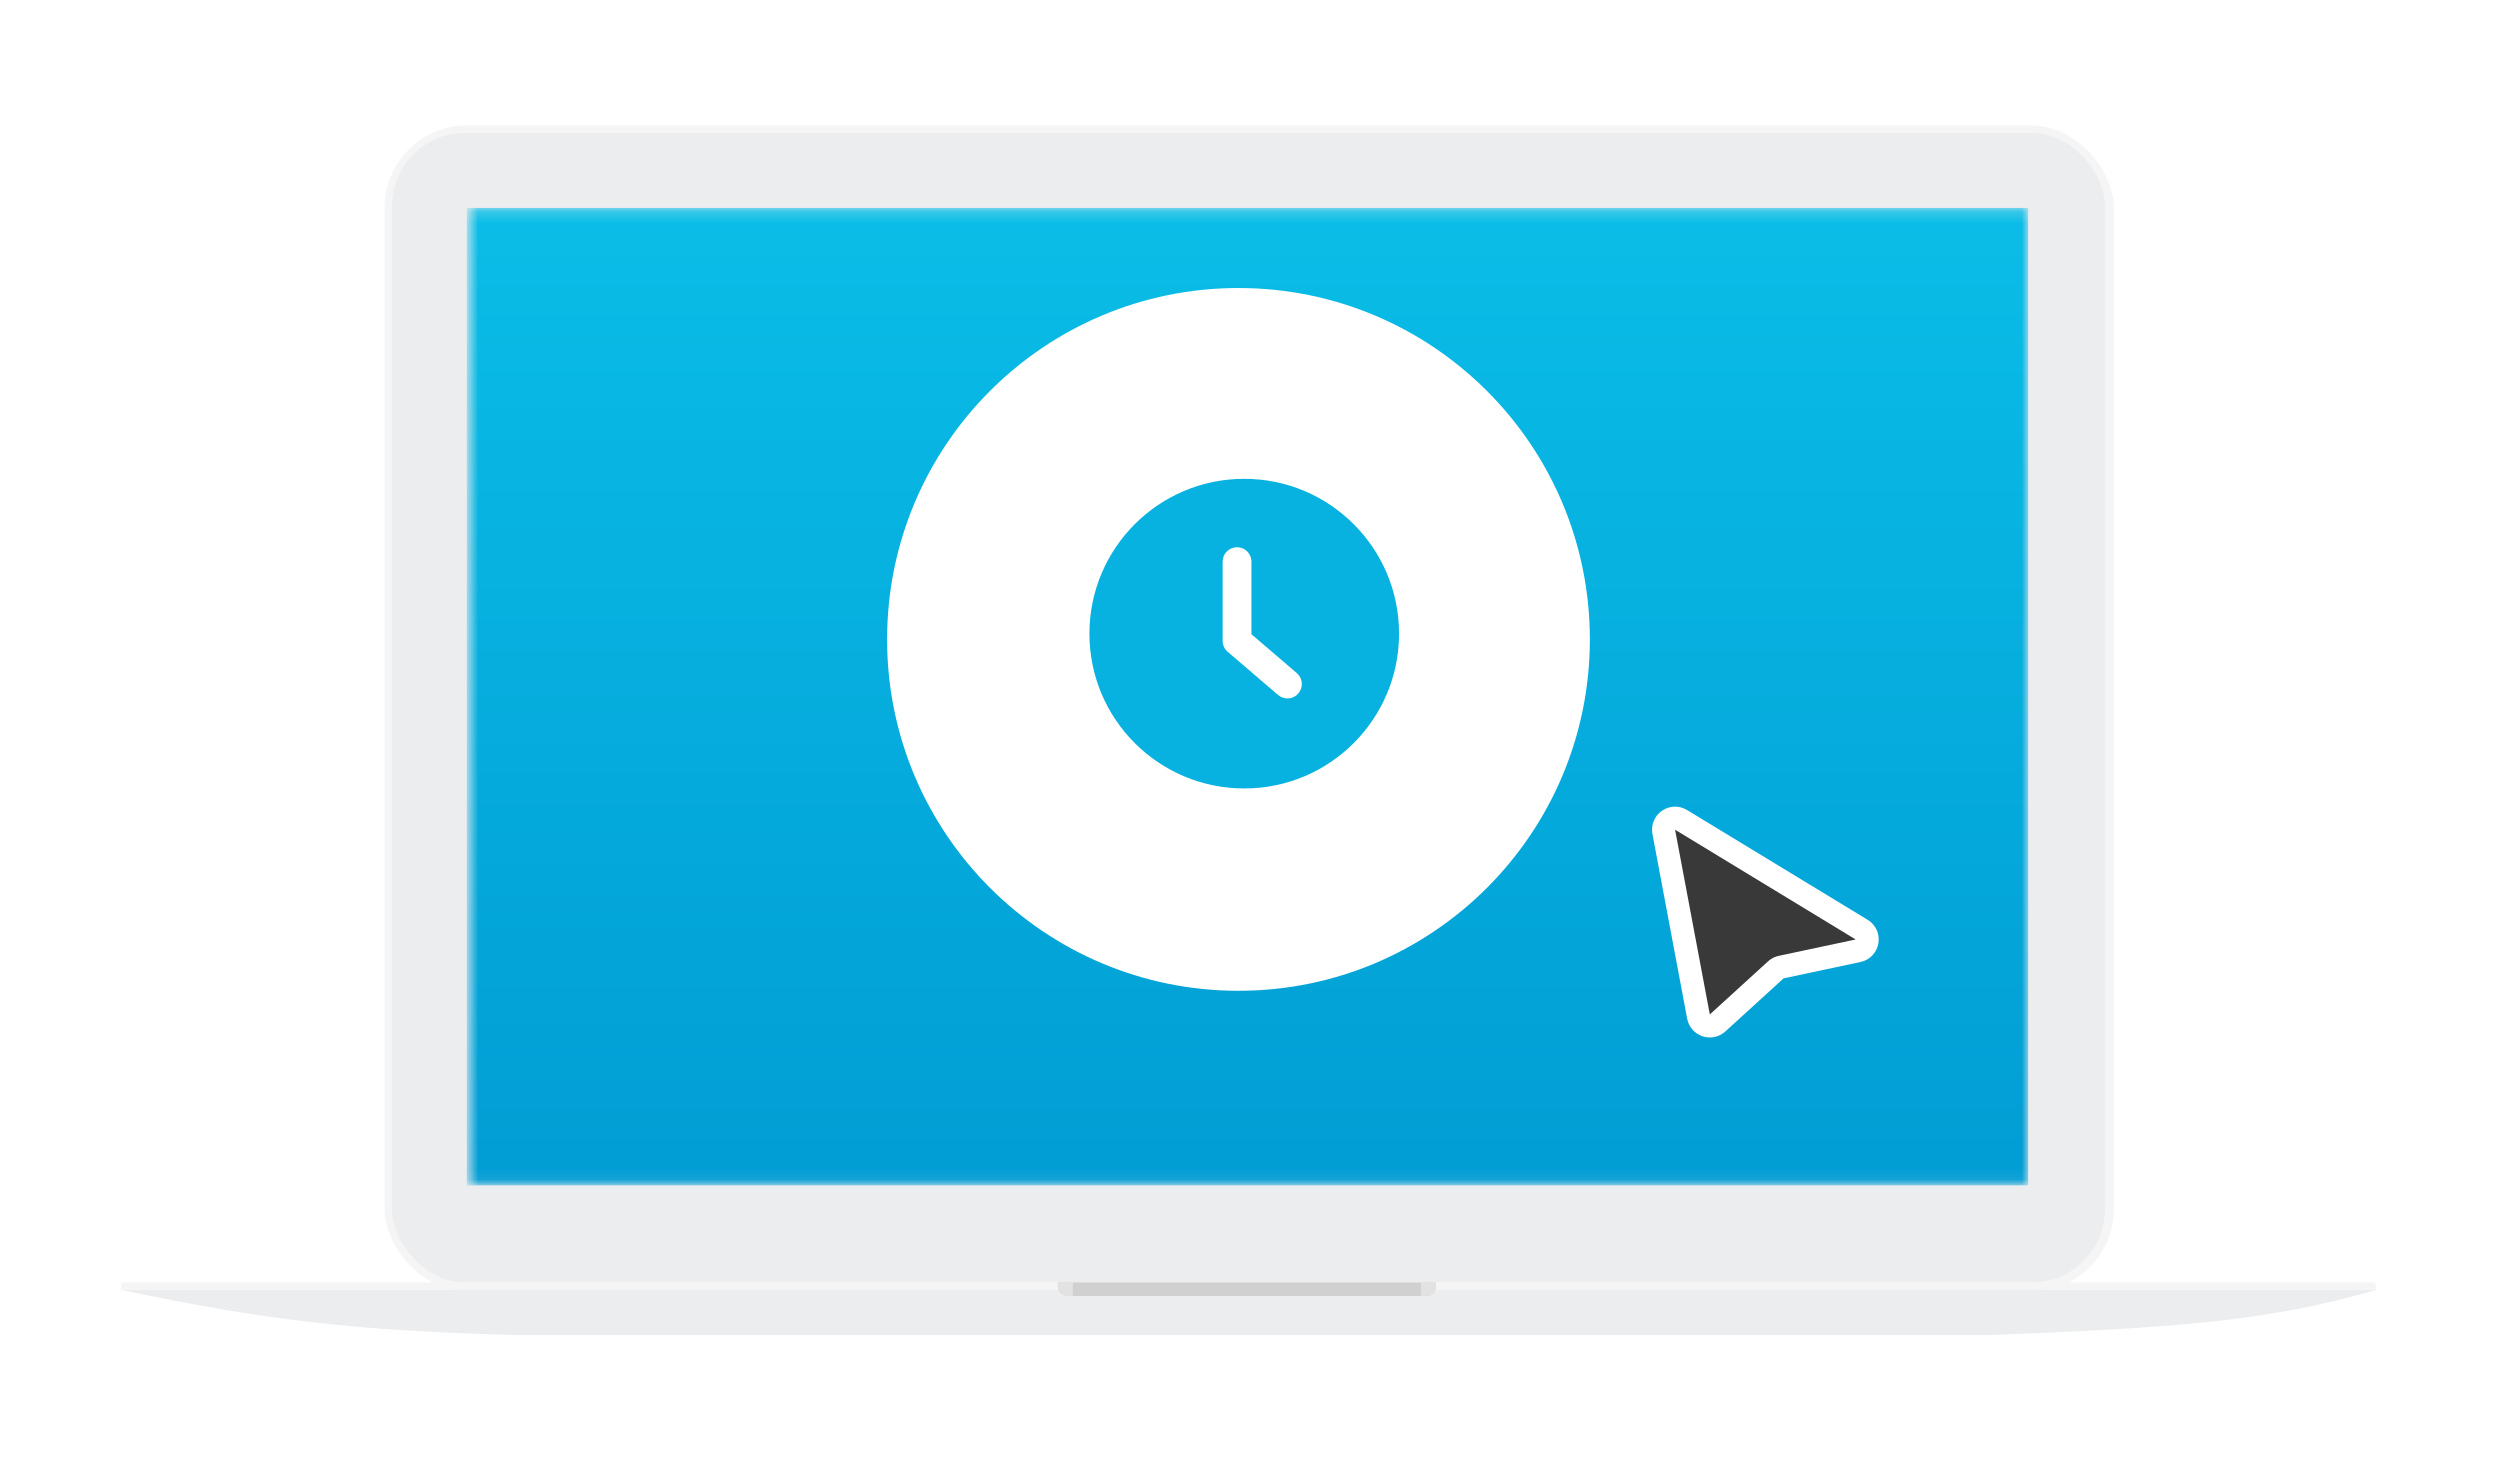
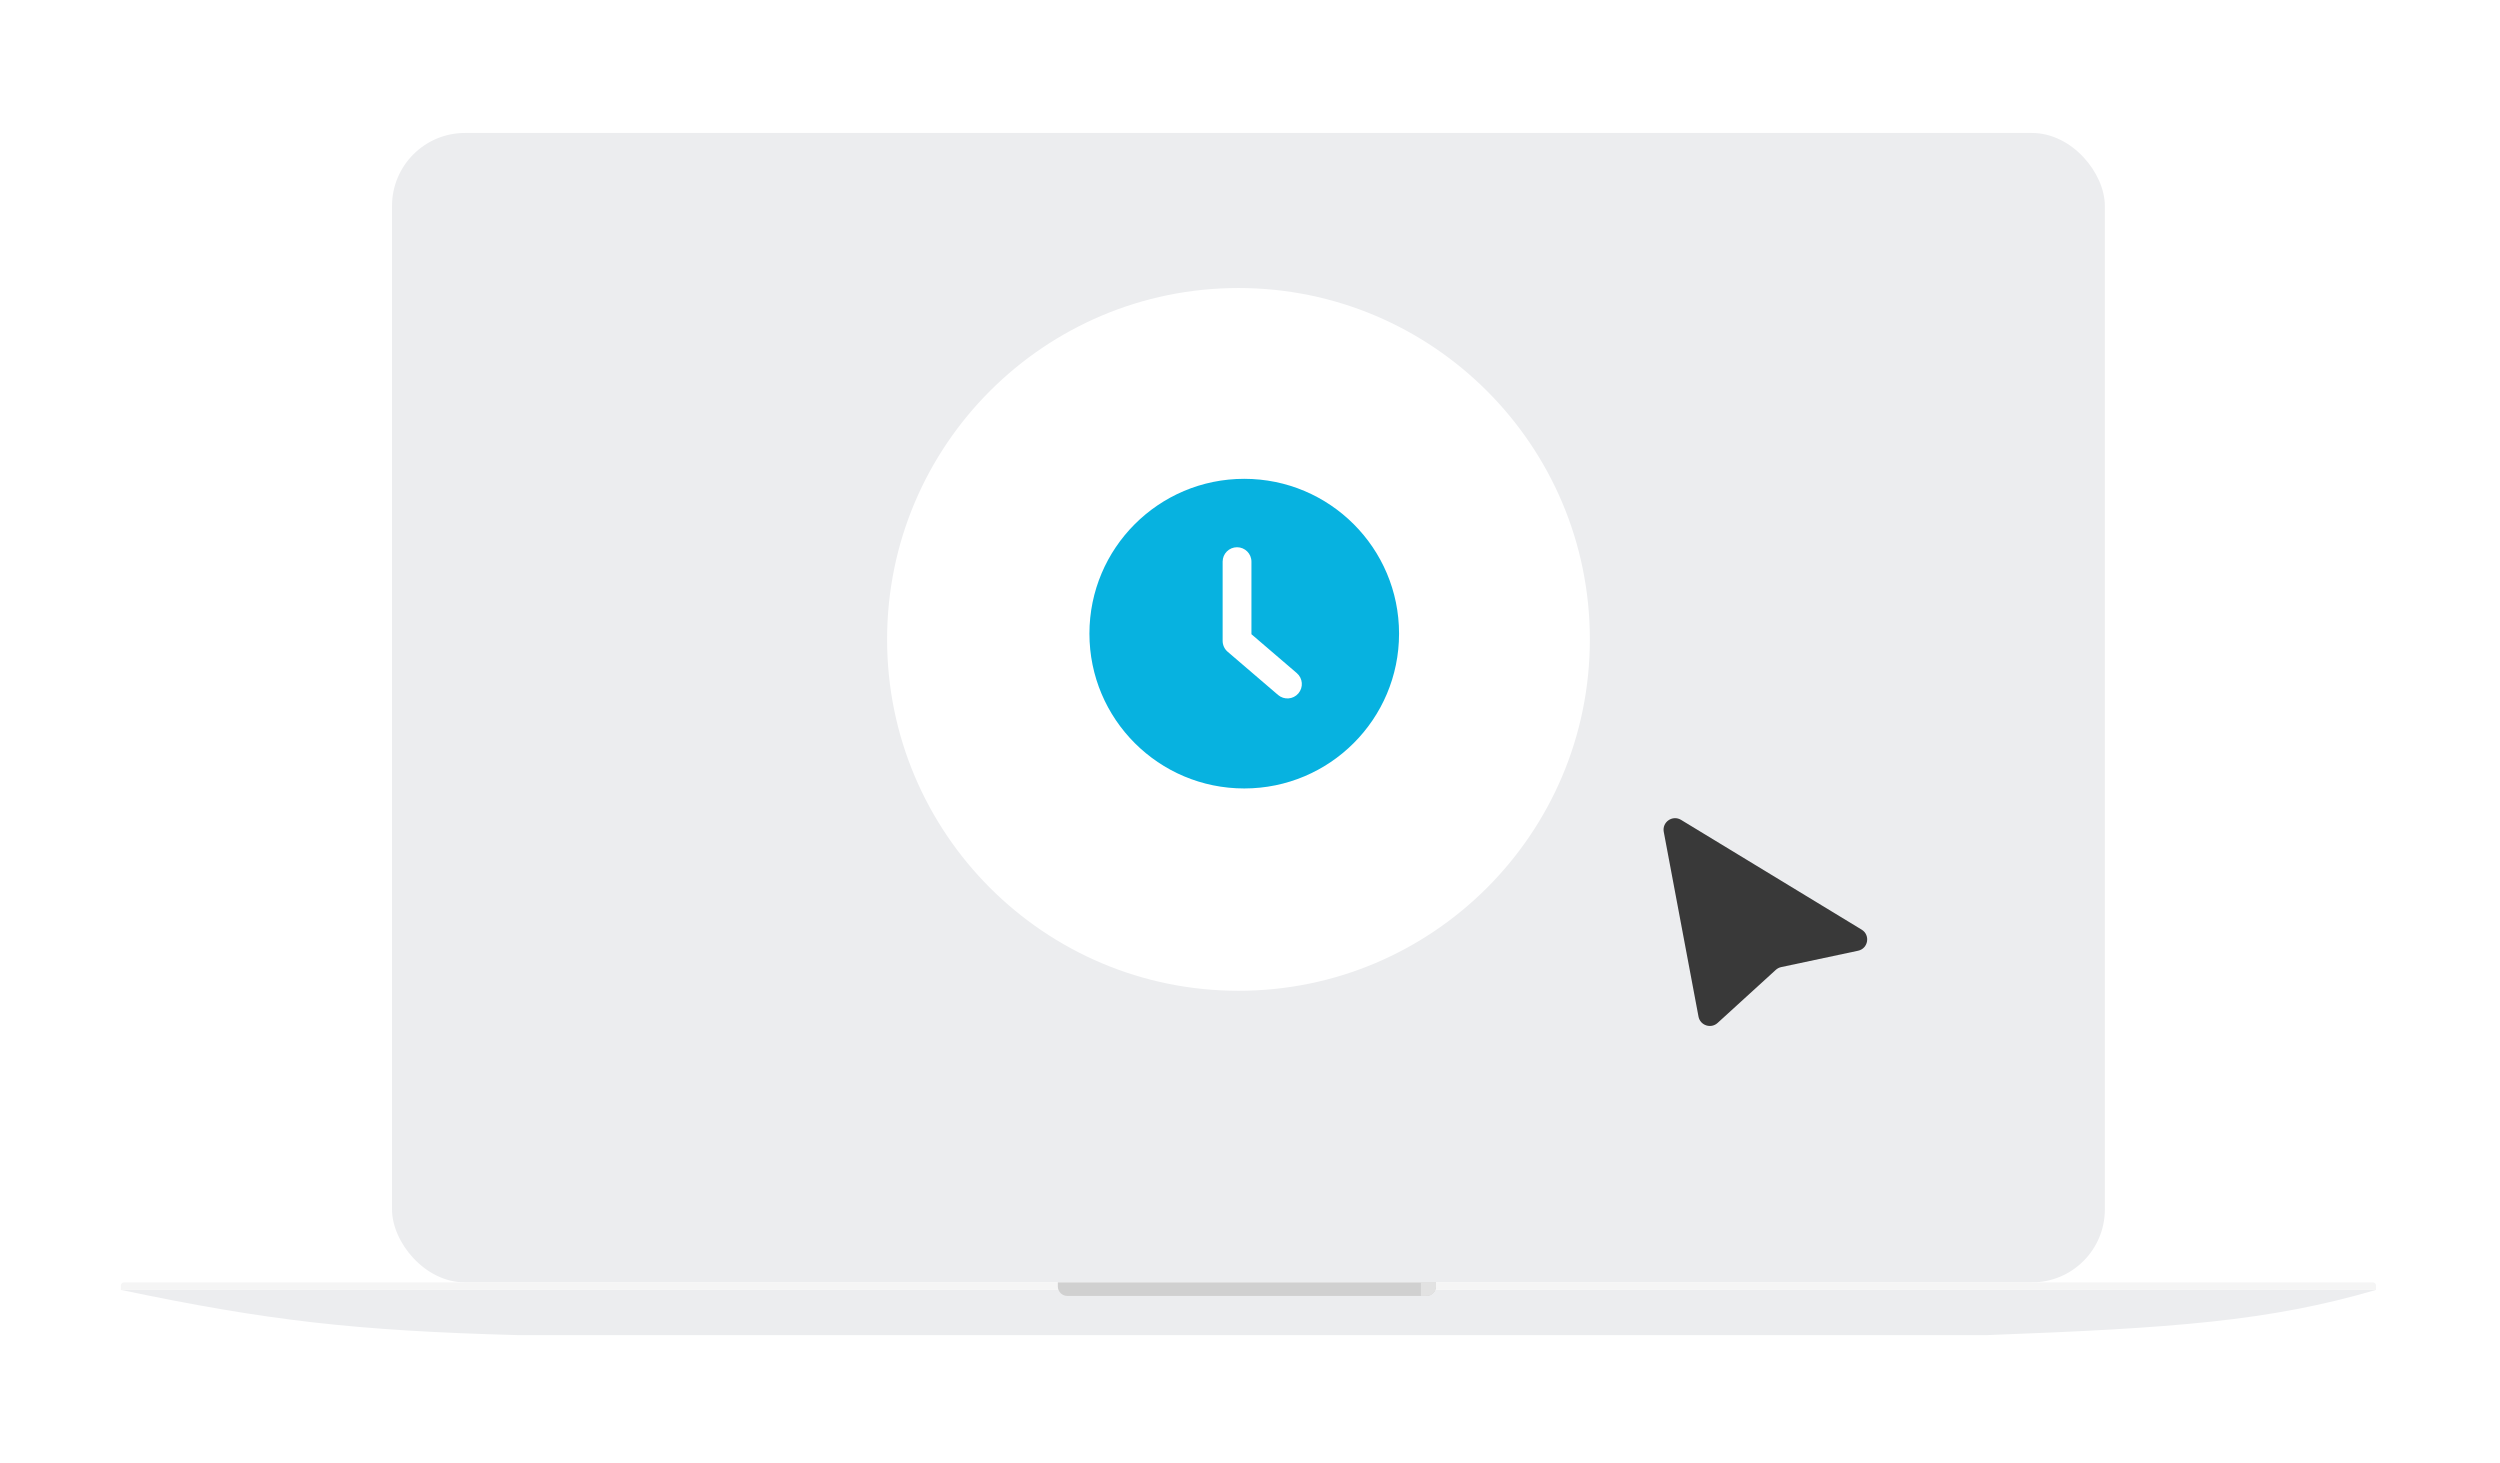
<svg xmlns="http://www.w3.org/2000/svg" width="217" height="127" viewBox="0 0 217 127" fill="none">
  <g filter="url(#filter0_d_9_715)">
-     <rect x="33.375" y="4" width="150.112" height="101.208" rx="7.162" fill="#F5F5F5" />
    <rect x="34.027" y="4.654" width="148.674" height="99.77" rx="6.336" fill="#ECEDEF" />
    <mask id="mask0_9_715" style="mask-type:alpha" maskUnits="userSpaceOnUse" x="40" y="11" width="137" height="85">
      <rect width="135.336" height="84.732" transform="translate(40.696 11.192)" fill="#BCBCBC" />
    </mask>
    <g mask="url(#mask0_9_715)">
-       <rect x="40.516" y="11.162" width="135.529" height="84.843" fill="url(#paint0_linear_9_715)" />
-     </g>
-     <path d="M10.492 104.699C10.492 104.547 10.616 104.423 10.768 104.423H205.964C206.116 104.423 206.239 104.547 206.239 104.699V105.077H10.492V104.699Z" fill="#F5F5F5" />
+       </g>
+     <path d="M10.492 104.699C10.492 104.547 10.616 104.423 10.768 104.423H205.964C206.116 104.423 206.239 104.547 206.239 104.699V105.077H10.492Z" fill="#F5F5F5" />
    <path d="M10.492 105.077H206.239C196.927 107.798 188.678 108.391 172.503 109H44.882C30.763 108.613 23.233 107.745 10.492 105.077Z" fill="#ECEDEF" />
    <path d="M91.82 104.424H124.641V104.774C124.641 105.23 124.271 105.6 123.815 105.6H92.647C92.19 105.6 91.82 105.23 91.82 104.774V104.424Z" fill="#D0D0D0" />
    <path d="M123.336 104.424H124.644V104.774C124.644 105.23 124.274 105.6 123.817 105.6H123.336V104.424Z" fill="#E2E2E2" />
-     <path d="M93.129 104.424H91.821V104.774C91.821 105.23 92.191 105.6 92.648 105.6H93.129V104.424Z" fill="#E2E2E2" />
  </g>
  <circle cx="107.5" cy="55.5" r="30.5" fill="white" />
  <g filter="url(#filter1_d_9_715)">
    <path d="M147.429 86.238L144.414 70.204C144.255 69.354 145.177 68.716 145.917 69.165L161.591 78.692C162.364 79.162 162.165 80.336 161.279 80.524L154.607 81.944C154.433 81.981 154.273 82.063 154.141 82.183L149.086 86.792C148.507 87.32 147.574 87.007 147.429 86.238Z" fill="#393939" />
-     <path d="M147.429 86.238L144.414 70.204C144.255 69.354 145.177 68.716 145.917 69.165L161.591 78.692C162.364 79.162 162.165 80.336 161.279 80.524L154.607 81.944C154.433 81.981 154.273 82.063 154.141 82.183L149.086 86.792C148.507 87.32 147.574 87.007 147.429 86.238Z" stroke="white" stroke-width="2" />
  </g>
  <g clip-path="url(#clip0_9_715)">
    <path fill-rule="evenodd" clip-rule="evenodd" d="M108 68.438C115.421 68.438 121.438 62.421 121.438 55C121.438 47.579 115.421 41.562 108 41.562C100.579 41.562 94.562 47.579 94.562 55C94.562 62.421 100.579 68.438 108 68.438ZM108.625 48.75C108.625 48.06 108.065 47.5 107.375 47.5C106.685 47.5 106.125 48.06 106.125 48.75V55.625C106.125 55.99 106.284 56.337 106.562 56.574L110.937 60.324C111.461 60.773 112.25 60.713 112.699 60.188C113.148 59.664 113.088 58.875 112.563 58.426L108.625 55.05V48.75Z" fill="#07B2E0" />
  </g>
  <defs>
    <filter id="filter0_d_9_715" x="0.025" y="0.419" width="216.683" height="125.935" filterUnits="userSpaceOnUse" color-interpolation-filters="sRGB">
      <feFlood flood-opacity="0" result="BackgroundImageFix" />
      <feColorMatrix in="SourceAlpha" type="matrix" values="0 0 0 0 0 0 0 0 0 0 0 0 0 0 0 0 0 0 127 0" result="hardAlpha" />
      <feMorphology radius="3.306" operator="erode" in="SourceAlpha" result="effect1_dropShadow_9_715" />
      <feOffset dy="6.887" />
      <feGaussianBlur stdDeviation="6.887" />
      <feComposite in2="hardAlpha" operator="out" />
      <feColorMatrix type="matrix" values="0 0 0 0 0 0 0 0 0 0 0 0 0 0 0 0 0 0 0.25 0" />
      <feBlend mode="normal" in2="BackgroundImageFix" result="effect1_dropShadow_9_715" />
      <feBlend mode="normal" in="SourceGraphic" in2="effect1_dropShadow_9_715" result="shape" />
    </filter>
    <filter id="filter1_d_9_715" x="139.395" y="66.014" width="27.677" height="28.041" filterUnits="userSpaceOnUse" color-interpolation-filters="sRGB">
      <feFlood flood-opacity="0" result="BackgroundImageFix" />
      <feColorMatrix in="SourceAlpha" type="matrix" values="0 0 0 0 0 0 0 0 0 0 0 0 0 0 0 0 0 0 127 0" result="hardAlpha" />
      <feOffset dy="2" />
      <feGaussianBlur stdDeviation="2" />
      <feComposite in2="hardAlpha" operator="out" />
      <feColorMatrix type="matrix" values="0 0 0 0 0 0 0 0 0 0 0 0 0 0 0 0 0 0 0.16 0" />
      <feBlend mode="normal" in2="BackgroundImageFix" result="effect1_dropShadow_9_715" />
      <feBlend mode="normal" in="SourceGraphic" in2="effect1_dropShadow_9_715" result="shape" />
    </filter>
    <linearGradient id="paint0_linear_9_715" x1="108.28" y1="11.162" x2="108.28" y2="96.005" gradientUnits="userSpaceOnUse">
      <stop stop-color="#0ABDE7" />
      <stop offset="1" stop-color="#019DD4" />
    </linearGradient>
    <clipPath id="clip0_9_715">
      <rect width="30" height="30" fill="white" transform="translate(93 40)" />
    </clipPath>
  </defs>
</svg>